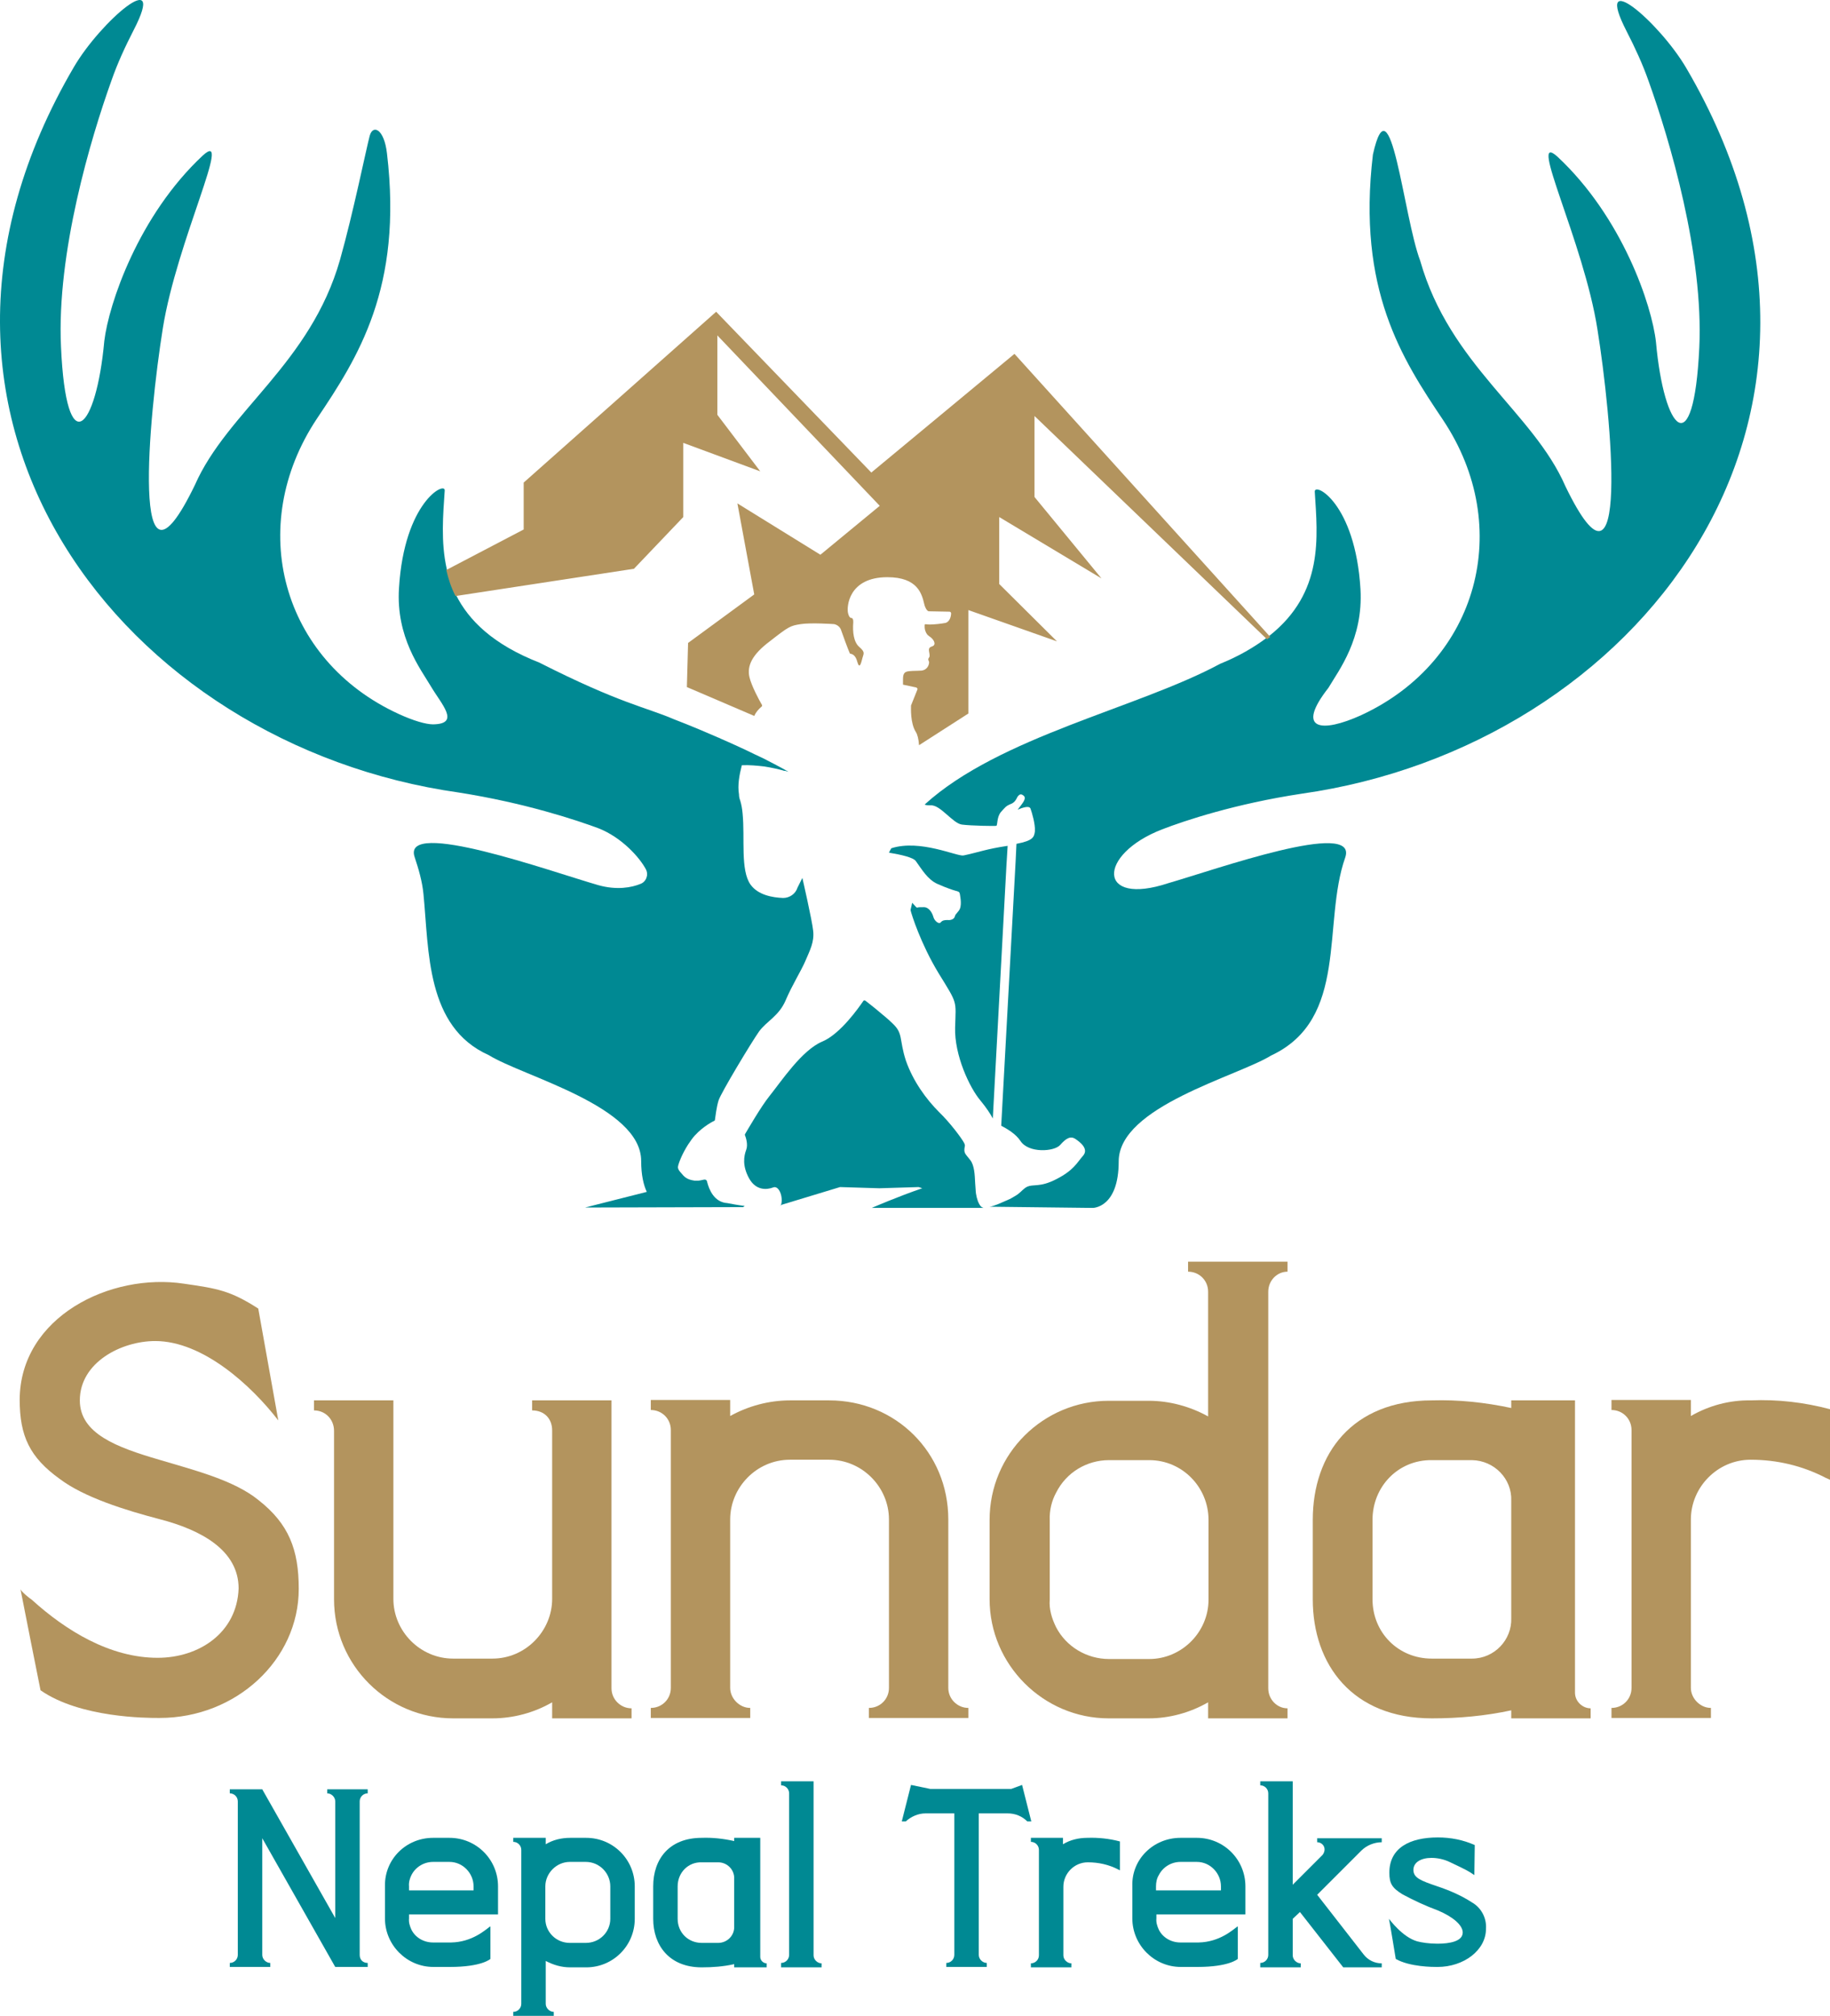
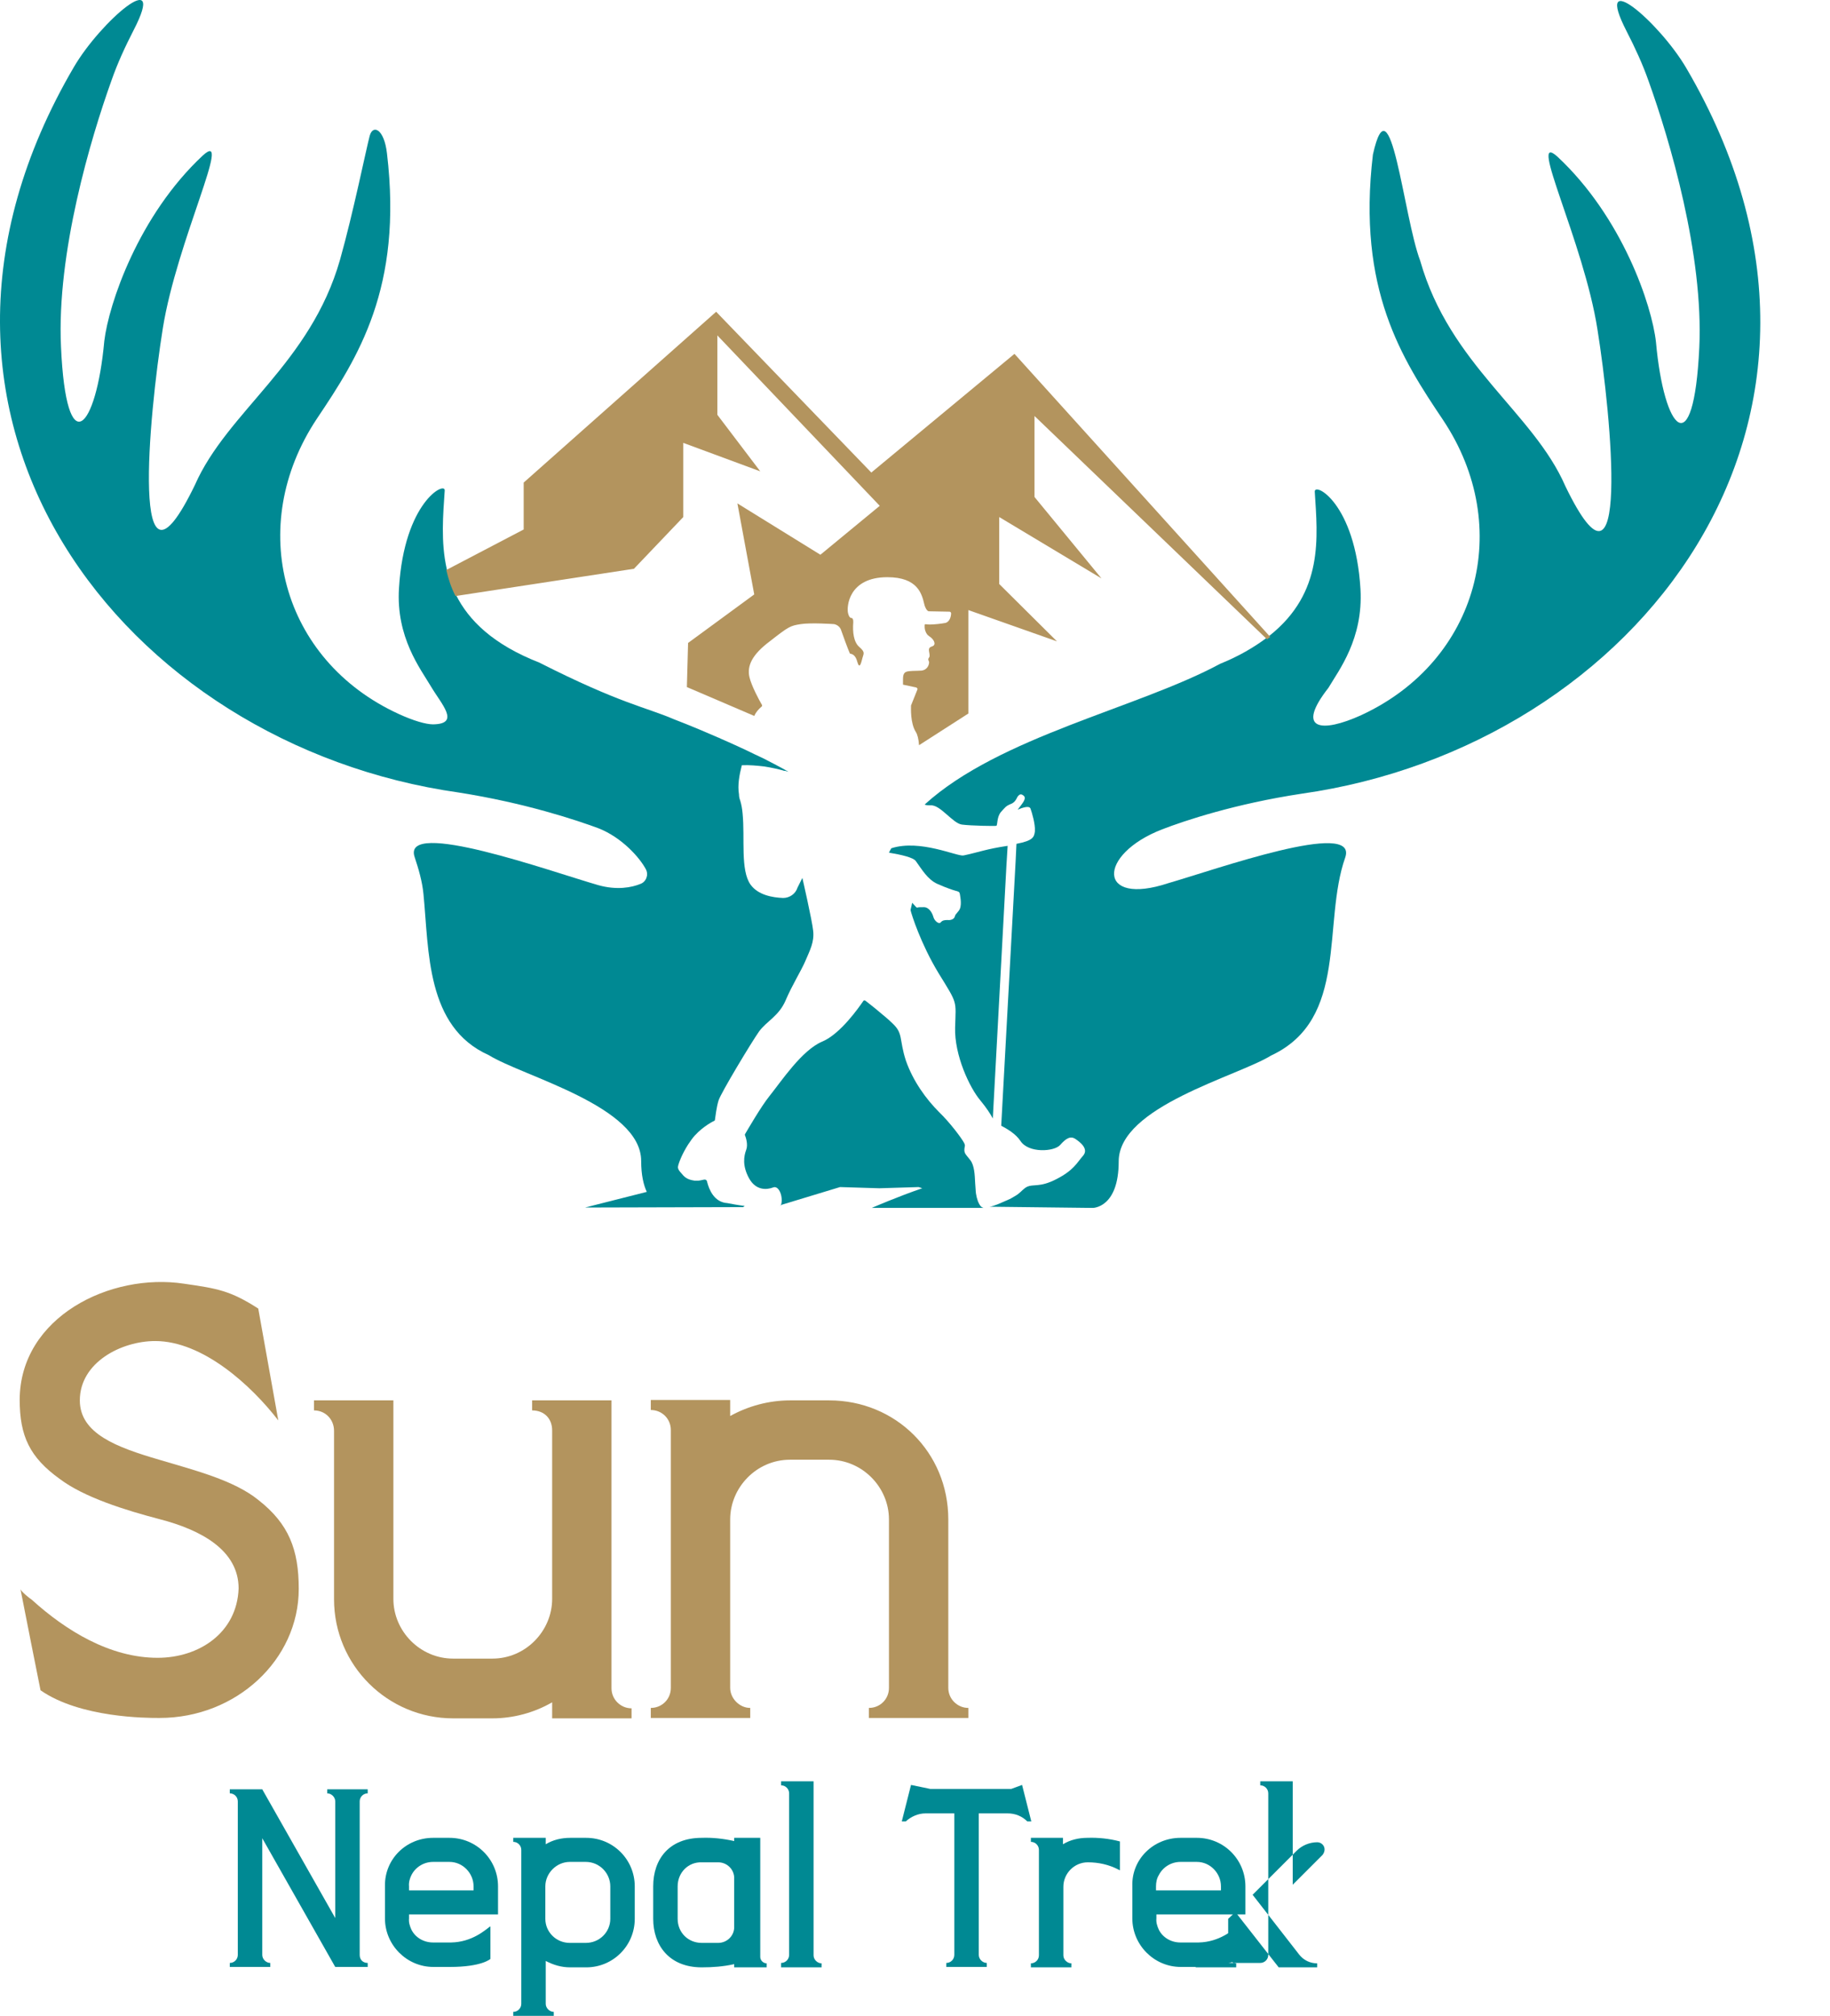
<svg xmlns="http://www.w3.org/2000/svg" version="1.1" id="Layer_1" x="0px" y="0px" style="enable-background:new 0 0 841.9 595.3;" xml:space="preserve" viewBox="201.49 48.65 456.41 502.75">
  <style type="text/css"> 	.st0{fill:#B3945E;} 	.st1{fill:#008993;} 	.st2{fill-rule:evenodd;clip-rule:evenodd;fill:#008993;} </style>
  <g>
    <path class="st0" d="M247.4,368.8c8.3,1.2,11.5,1.7,18.5,6.2l5,27.9c-6.7-8.7-18.8-19.8-30.7-19.8c-8.4,0-18.8,5.3-18.8,14.8   c0,8.3,9.2,11.7,19.8,14.8c8.7,2.6,18.7,5.1,24.8,10.1c7.5,5.9,10,12.3,10,22.1c0,17.7-15.6,32.2-34.7,32.2h-0.3   c-2.8,0-19.5,0-29.4-6.9c0,0-4.7-23.5-5-25.2c0.2,0.6,2.3,2.3,2.8,2.6c8.6,7.8,19.6,14.5,31.4,14.5c10.3,0,19.8-6.2,20.2-17.3   c0-9.5-9.3-14.6-19.8-17.3c-8.4-2.2-18.7-5.4-24.8-10c-7.5-5.4-10-10.7-10-19.8C206.5,377.1,229,366,247.4,368.8z" />
    <path class="st0" d="M279.8,400.4v-2.5h19.8v49.5c0,8.1,6.7,14.9,14.9,14.9h9.8c8.3,0,14.9-6.9,14.9-14.9v-42c0-3-2-5-5-5v-2.5   h19.8v71.8c0,2.8,2.3,5,5,5v2.5h-19.8v-4c-4.5,2.6-9.7,4-14.9,4h-9.8c-16.3,0-29.7-13.2-29.7-29.7v-42   C284.8,402.6,282.6,400.4,279.8,400.4z" />
    <path class="st0" d="M383.6,397.9v3.9c4.5-2.5,9.7-3.9,14.9-3.9h9.8c16.5,0,29.7,12.9,29.7,29.7v42c0,2.8,2.3,5,5,5v2.5h-24.8v-2.5   c2.8,0,5-2.2,5-5v-42c0-8.1-6.7-14.9-14.9-14.9h-9.8c-8.3,0-14.9,6.9-14.9,14.9v42c0,2.6,2.3,5,5,5v2.5h-24.8v-2.5c2.8,0,5-2.2,5-5   v-64.3c0-2.8-2.2-5-5-5v-2.5H383.6z" />
-     <path class="st0" d="M517.8,469.7c0,2.8,2.2,5,4.8,5v2.5h-19.8v-4c-4.5,2.6-9.7,4-14.8,4h-10c-16.3,0-29.7-13.4-29.7-29.7v-19.8   c0-16.5,13.4-29.7,29.7-29.7h10c5.1,0,10.3,1.4,14.8,3.9v-31.1c0-2.8-2.2-5-5-5v-2.5h24.8v2.5c-2.6,0-4.8,2.2-4.8,5V469.7z    M502.9,427.7c0-8.1-6.5-14.9-14.8-14.9h-10c-5.6,0-10.7,3.1-13.2,8.1c-1.1,2-1.7,4.4-1.6,6.9v19.8c-0.2,2.3,0.5,4.7,1.6,6.9   c2.5,4.8,7.6,7.9,13.2,7.9h10c8.1,0,14.8-6.7,14.8-14.8V427.7z" />
-     <path class="st0" d="M558.6,397.9c6.7-0.2,13.2,0.5,19.8,1.9v-1.9h15.9v72.9c0,2.2,1.9,3.9,3.9,3.9v2.5h-19.8v-2   c-6.5,1.4-13.1,2-19.8,2c-19.8,0-29.7-13.4-29.7-29.7v-19.8C528.9,411.2,538.8,397.9,558.6,397.9z M543.8,427.7v19.8   c0,8.3,6.4,14.8,14.8,14.8h10c5.6,0,10-4.7,9.8-10.1v-29.3c0.2-5.4-4.2-10-9.8-10.1h-10C550.2,412.7,543.8,419.4,543.8,427.7z" />
-     <path class="st0" d="M623.2,397.9v3.9c4.5-2.6,9.7-4,14.9-3.9c6.7-0.3,13.4,0.5,19.8,2.2v17.6l-1.1-0.5c-5.8-3-12.1-4.5-18.7-4.5   c-8.3,0-14.9,6.9-14.9,14.9v42c0,2.6,2.3,5,5,5v2.5h-24.8v-2.5c2.8,0,5-2.2,5-5v-64.3c0-2.8-2.2-5-5-5v-2.5H623.2z" />
  </g>
  <g>
    <path class="st1" d="M258.8,538.2c1.1,0,2-0.9,2-2v-38.3c0-1.1-0.9-2-2-2v-1h8.1l18.2,32.1v-29.1c0-1.1-1-2-2-2v-1h10.1v1   c-1.1,0-2,0.9-2,2v38.3c0,1.2,0.8,2,2,2v1h-8.1l-18.2-32.1v29.1c0,1.1,1,2,2,2v1h-10.1V538.2z" />
    <path class="st1" d="M309.5,507h4.1c6.7,0,12.1,5.4,12.1,12.1v7h-22.2v1c-0.1,1,0.2,1.9,0.6,2.8c1,2,3.1,3.2,5.4,3.2h4.1   c0.1,0,0.3,0,0.4,0c5.3-0.1,8.6-3.2,9.6-3.9c0.1-0.1,0.2-0.1,0.2-0.1v8.1c0,0-2.1,2-10.1,2h-4.1c-6.7,0-12.1-5.5-12.1-12.1v-8.1   C297.4,512.3,302.8,507,309.5,507z M303.5,519.1v1h16.1v-1c0-3.3-2.7-6.1-6-6.1h-4.1c-2.3,0-4.4,1.3-5.4,3.3   C303.7,517.1,303.4,518.1,303.5,519.1z" />
    <path class="st1" d="M329.5,551.4v-1c1.1,0,2-0.9,2-2v-38.4c0-1.1-0.9-2-2-2v-1h8.1v1.6c1.8-1.1,3.9-1.6,6.1-1.6h4   c6.7,0,12.1,5.4,12.1,12.1v8.1c0,6.7-5.4,12.1-12.1,12.1h-4c-2.2,0-4.2-0.6-6.1-1.6v10.7c0,1.1,1,2,2,2v1H329.5z M337.5,519.1v8.1   c0,3.3,2.7,6,6.1,6h4c3.4,0,6.1-2.7,6.1-6v-8.1c0-3.3-2.7-6.1-6.1-6.1h-4C340.3,513,337.5,515.8,337.5,519.1z" />
    <path class="st1" d="M376.5,507c2.7-0.1,5.4,0.2,8.1,0.8V507h6.5v29.7c0,0.9,0.8,1.6,1.6,1.6v1h-8.1v-0.8c-2.7,0.6-5.3,0.8-8.1,0.8   c-8.1,0-12.1-5.5-12.1-12.1v-8.1C364.4,512.3,368.4,507,376.5,507z M370.5,519.1v8.1c0,3.4,2.6,6,6,6h4.1c2.3,0,4.1-1.9,4-4.1   v-11.9c0.1-2.2-1.7-4.1-4-4.1h-4.1C373.1,513,370.5,515.7,370.5,519.1z" />
    <path class="st1" d="M396.3,539.2v-1c1.1,0,2-0.9,2-2v-40.3c0-1.1-0.9-2-2-2v-1h8.1v43.4c0,1.1,1,2,2,2v1H396.3z" />
    <path class="st1" d="M426.4,502.9l2.3-9.1l4.8,1h20.2l2.7-1l2.3,9.1h-1c-1.3-1.3-3-2-4.9-2h-7.2v35.3c0,1.1,1,2,2,2v1h-10.1v-1   c1.1,0,2-0.9,2-2v-35.3h-7.2c-1.8,0-3.6,0.8-4.9,2H426.4z" />
    <path class="st1" d="M466.6,507v1.6c1.8-1.1,3.9-1.6,6.1-1.6c2.7-0.1,5.5,0.2,8.1,0.9v7.2l-0.4-0.2c-2.3-1.2-4.9-1.8-7.6-1.8   c-3.4,0-6.1,2.8-6.1,6.1v17.1c0,1.1,1,2,2,2v1h-10.1v-1c1.1,0,2-0.9,2-2V510c0-1.1-0.9-2-2-2v-1H466.6z" />
    <path class="st1" d="M495.9,507h4.1c6.7,0,12.1,5.4,12.1,12.1v7h-22.2v1c-0.1,1,0.2,1.9,0.6,2.8c1,2,3.1,3.2,5.4,3.2h4.1   c0.1,0,0.3,0,0.4,0c5.3-0.1,8.6-3.2,9.6-3.9c0.1-0.1,0.2-0.1,0.2-0.1v8.1c0,0-2.1,2-10.1,2h-4.1c-6.7,0-12.1-5.5-12.1-12.1v-8.1   C483.7,512.3,489.2,507,495.9,507z M489.8,519.1v1H506v-1c0-3.3-2.7-6.1-6-6.1h-4.1c-2.3,0-4.4,1.3-5.4,3.3   C490,517.1,489.8,518.1,489.8,519.1z" />
-     <path class="st1" d="M515.8,538.2c1.1,0,2-0.9,2-2v-40.3c0-1.1-0.9-2-2-2v-1h8.1v25.8l7.4-7.4c0.5-0.6,0.7-1.4,0.4-2.1   c-0.3-0.7-1-1.1-1.7-1.1v-1h16.1v1c-1.9,0-3.8,0.8-5.1,2.1l-11,11l11.6,14.9c1.1,1.4,2.7,2.2,4.5,2.2v1h-9.6l-10.8-13.8l-1.8,1.7   v9.1c0,1.1,1,2,2,2v1h-10.1V538.2z" />
-     <path class="st1" d="M554.9,532.8c1.1,0.3,3,0.6,5.1,0.6c3.1,0,6.3-0.6,6.3-2.8c0-1.8-2.4-3.9-6.2-5.5c-3-1.1-6-2.5-8.8-4   c-2.6-1.6-3.3-2.7-3.3-5.4c0-6.2,5.1-8.8,12.1-8.8c3.2,0,6.3,0.6,9.2,1.9l-0.1,7.5c-1.4-1-2-1.3-6-3.2c-1.6-0.8-3.3-1.1-4.7-1.1   c-2.6,0-4.5,1.1-4.5,3c0,2,1.9,2.7,6,4.1c3,1,6,2.3,8.6,4c2.3,1.3,3.7,3.9,3.5,6.6c0,5.3-5.5,9.5-12.1,9.5h-0.1c-1,0-6.8,0-10.3-2   c0,0-1.6-9.8-1.7-10C548.1,527.4,551.2,531.7,554.9,532.8z" />
+     <path class="st1" d="M515.8,538.2c1.1,0,2-0.9,2-2v-40.3c0-1.1-0.9-2-2-2v-1h8.1v25.8l7.4-7.4c0.5-0.6,0.7-1.4,0.4-2.1   c-0.3-0.7-1-1.1-1.7-1.1v-1v1c-1.9,0-3.8,0.8-5.1,2.1l-11,11l11.6,14.9c1.1,1.4,2.7,2.2,4.5,2.2v1h-9.6l-10.8-13.8l-1.8,1.7   v9.1c0,1.1,1,2,2,2v1h-10.1V538.2z" />
  </g>
  <polygon class="st2" points="447,349.8 448.4,349.8 447.6,349.8 " />
  <g>
    <path class="st2" d="M429.9,263.4c1.4,1.9,2.9,4.6,5.4,5.7c2.5,1.1,3.8,1.5,4.5,1.7c0.7,0.2,1,0.2,1.1,0.9s0.6,3-0.3,4.1   c-0.9,1.1-0.8,0.9-1,1.5c-0.2,0.6-1,0.9-1.8,0.8c-0.8,0-1.3,0.1-1.7,0.6s-1.5-0.3-1.8-1.3c-0.3-1.1-1.1-2.5-2.4-2.5   c-0.9,0-1.4,0-1.6,0.1c-0.1,0-0.2,0-0.3-0.1l-1-1.1l-0.4,1.7c0,0.1,0,0.1,0,0.2c0.2,0.9,2.5,8.3,7,15.7c4.8,7.8,4.3,6.6,4.1,13.5   c-0.2,6.9,3.6,15,6.3,18.2c1.5,1.8,2.6,3.5,3.1,4.5l3.4-63.1l0.3-4.9c-5.4,0.8-7.2,1.6-11,2.4c-1.6,0.3-10.8-4.1-18-1.8   c-0.2,0.3-0.4,0.7-0.6,1.1c3,0.5,6.1,1.2,6.7,2.1C429.8,263.2,429.8,263.3,429.9,263.4z" />
    <path class="st2" d="M444.9,346.3c-0.1-0.7-0.1-1.6-0.2-2.6c-0.1-2.1-0.2-4.4-1.2-5.7c-1.3-1.7-1.7-1.7-1.4-3.4   c0.1-0.3,0-0.5-0.1-0.8c-0.6-1.2-3.6-5.2-6.3-7.8c-3.2-3.2-6.5-7.7-8.3-12.9c-1.7-5.3-0.6-6.7-3.3-9.2c-0.9-0.9-2.1-1.9-3.2-2.8   c-1.5-1.3-3-2.4-3.6-2.9c-0.2-0.1-0.4-0.1-0.5,0.1c-1.1,1.6-5.7,8.2-10.2,10.1c-5.1,2.1-10.3,10-13.2,13.6   c-2.1,2.6-5.5,8.5-6.1,9.5c0,0.1-0.1,0.2,0,0.3c0.2,0.5,0.8,2.3,0.3,3.6c-0.6,1.6-1,4,0.7,7.1c1.7,3.1,4.4,2.9,6,2.3   c0.5-0.2,0.9,0,1.2,0.3c0.8,0.8,1.2,2.7,0.8,4c0,0,0,0.1-0.1,0.1c0,0.1-0.1,0.2-0.2,0.2l0,0c0,0,0.2-0.1,0.5-0.3l14.5-4.4l9.8,0.3   l9.8-0.3l0.9,0.3c-5.9,2-12.6,4.9-12.6,4.9l27.9,0c-0.3-0.1-0.5-0.2-0.7-0.4C445.5,348.8,445.1,347.6,444.9,346.3z" />
    <path class="st2" d="M491.3,255.5c5.7-2.2,18.3-6.4,34.8-8.9c83.4-11.8,147.4-93.1,96-180.9c-6.7-11.5-23.5-25.9-14.9-9.2   c2.1,4.1,4,8.2,5.5,12.5c5.2,14.5,13.7,43.1,12.6,66.4c-1.4,29.2-8.8,20.8-10.8-1.4c-1-9.2-8.4-31.2-24.6-46.3   c-7.6-6.8,6.6,21.3,10,43.1c3.5,21.8,8.3,72.8-8,39.1c-8-18.4-28.8-30.2-36.2-56.2c-4.2-11.1-7.4-46.2-11.8-26.5   c-4,33.7,7.3,51,17.5,66.2c17.8,26.7,8.8,60.1-20.4,73.6c-9.9,4.5-16.5,3.8-8.2-6.8c2.6-4.4,8.7-12.2,8-24.6   c-1.3-21.6-11.6-26.8-11.4-24.3c0.7,11.3,2.3,25.1-11.3,35.9c-0.2,0.2-0.5,0.4-0.8,0.6c-3.1,2.3-6.8,4.5-11.5,6.4   c-20.6,11.1-55,18.1-73.7,35.1c0.4,0.2,0.9,0.2,1.5,0.2c2.4-0.2,5.5,4.5,7.8,4.8c2.3,0.3,8.3,0.4,8.6,0.3c0.3-0.2,0.1-2.2,1.1-3.4   c1-1.1,1.2-1.5,2.4-2c1.2-0.4,1.5-1.4,1.8-1.9c0.4-0.5,0.8-0.8,1.5-0.2c0.7,0.6-0.1,1.6-0.6,2.3c-0.5,0.6-0.8,1.1-0.9,1.2   c0.2-0.1,2.8-1.3,3.2-0.3c0.4,1.1,1.2,3.9,1.1,5.5c0,0.1,0,0.1,0,0.2c-0.2,1.4-0.4,2.3-4.6,3.1l-0.2,4.2l-3.6,66.1   c1.5,0.8,3.6,2,4.8,3.8c2,3.1,8.4,2.7,9.9,1c1.5-1.7,2.6-2.3,3.8-1.5c1.2,0.8,3.4,2.5,1.9,4.2c-1.5,1.7-2.3,3.6-6.6,5.8   c-2.1,1.1-3.6,1.4-4.7,1.5h0c-1.2,0.1-1.9,0.1-2.6,0.4c-1,0.5-1.4,1.2-2.5,2c-0.5,0.3-1.1,0.7-1.9,1.1c-2.3,1-3.7,1.7-5,1.9   l25.7,0.3c0.1,0,6.5,0,6.5-11.6c0-13.7,29.6-21.2,38-26.4c19.5-9.1,12.7-33,18.5-49.4c3.3-9.7-32.6,3.1-44.1,6.4   C475.1,274.8,475.1,261.8,491.3,255.5z" />
    <path class="st2" d="M377.9,343.6c0-0.1-0.1-0.3-0.1-0.4c-0.3-0.7-1-0.2-2.1-0.1l-0.7,0l-0.1,0c-0.1,0-0.1,0-0.2,0   c-2-0.3-2.5-0.9-3.5-2.1c0,0-0.8-0.8-0.6-1.5c0.1-0.6,0.9-2.9,2.5-5.4c0.3-0.4,0.6-0.9,0.9-1.3c1.9-2.6,4.9-4.3,5.6-4.6   c0.1-0.1,0.2-0.1,0.2-0.3c0.1-0.7,0.4-3.2,0.9-4.8c0.6-1.9,8.2-14.5,10.1-17.2c1.9-2.6,4.9-3.8,6.6-7.7c1.7-4,3.9-7.4,5-10   c1.1-2.6,2.2-4.6,1.9-7.4c-0.3-2.8-2.7-13.2-2.7-13.2l-1.2,2.4c-0.5,1.6-2,2.6-3.6,2.6c-2.6-0.1-6.2-0.7-8.1-3.3   c-2.6-3.6-1.4-11.6-2-17.7c-0.1-1.2-0.3-2.3-0.6-3.3c-0.2-0.5-0.3-1-0.3-1.5c-0.4-2.4,0.1-4.9,0.7-7.3c1.9-0.1,3.8,0.1,5.6,0.3   c1.9,0.3,3.6,0.7,4.7,1c0.2,0.1,0.4,0.1,0.5,0.1c0.2,0,0.3,0.1,0.4,0.1c0.1,0,0.2,0.1,0.3,0.1c0,0,0.1,0,0.1,0   c-1.1-0.6-2.3-1.3-3.5-1.9c-0.9-0.5-1.8-0.9-2.7-1.4c-1.5-0.7-3-1.4-4.4-2.1c-2.8-1.3-5-2.3-6.2-2.8c-0.1,0-0.1-0.1-0.2-0.1   c-0.1,0-0.1-0.1-0.2-0.1c-0.3-0.1-0.5-0.2-0.5-0.2c-6.4-2.8-10.9-4.5-10.9-4.5c-6.7-2.9-13.4-3.9-33.5-14.1   c-11.5-4.5-17.6-10.5-20.8-16.9c-1.1-2.1-1.8-4.3-2.3-6.5c-1.5-6.7-0.9-13.5-0.5-19.5c0.2-2.4-10.1,2.8-11.4,24.3   c-0.8,12.3,5.4,20.2,8,24.6c2.6,4.4,7.4,9.3,0.5,9.4c-1.8,0-4.9-0.9-8.6-2.6c-29.2-13.4-38.2-46.8-20.4-73.6   c10.2-15.2,21.5-32.6,17.5-66.2c-0.7-6.1-3.5-7.3-4.3-4.4c-0.8,2.9-4.1,19.2-7.4,30.9c-7.4,26-28.1,37.8-36.2,56.2   c-16.3,33.7-11.5-17.3-8-39.1c3.5-21.8,17.6-50,10-43.1c-16.1,15-23.5,37.1-24.6,46.3c-2,22.1-9.5,30.6-10.8,1.4   c-1.1-23.4,7.4-51.9,12.6-66.4c1.5-4.3,3.4-8.4,5.5-12.5c8.6-16.6-8.2-2.3-14.9,9.2c-51.4,87.8,12.6,169.1,96,180.9   c16.5,2.6,29.1,6.8,34.8,8.9c5.9,2.3,10.4,7.4,11.9,10.3c0.7,1.4,0,3.1-1.4,3.6c-2.2,0.9-5.9,1.6-10.5,0.3   c-11.5-3.3-49.1-16.8-45.8-7c1,3,1.9,6.1,2.2,9.2c1.4,14.2,0.6,33.2,16.3,40.2c8.5,5.3,38,12.7,38,26.4c0,3.5,0.6,6,1.4,7.7   l-15.4,3.9l37.7-0.1h1.7l0.3-0.2l0.1-0.1c-1.7-0.2-3.3-0.5-4.3-0.7C379.5,348.5,378.3,345.1,377.9,343.6z" />
  </g>
  <path class="st0" d="M454.5,136.9l-35.7,29.6l-38.7-40.1l-48,42.6v11.7l-19.3,10.1c0.5,2.2,1.2,4.4,2.3,6.5l44.5-6.8l12.3-12.9  v-18.5l19.2,7.1l-10.7-14.1v-19.8l40.5,42.5l-14.8,12.2l-20.7-12.8l4.2,22.7L373.1,209l-0.3,11l16.8,7.2c0.4-0.9,1-1.6,1.8-2.3  c0.2-0.1,0.2-0.3,0.1-0.5c-0.6-1-2.6-4.7-3.1-6.9c-0.6-2.7,0.5-5.5,5.2-9c4.6-3.6,5-3.8,7.6-4.2c2.6-0.4,8.3,0,8.3,0  s1.4,0.2,1.8,1.6c0.4,1.2,1.7,4.7,2.1,5.6c0,0.1,0.1,0.2,0.3,0.2c0.4,0.1,1.2,0.4,1.6,2c0.6,2.1,1,0.1,1.3-1  c0.3-1.1,0.7-1.4-0.8-2.7c-1.4-1.2-1.7-3.7-1.5-6.2c0-0.3,0-0.6-0.2-0.9c-0.1-0.3-0.7,0.3-1.1-1.3c-0.4-1.6,0.1-9,9.8-9  c7.6,0,8.6,4.2,9.2,6.7c0.1,0.6,0.6,1.7,1.1,1.8l5.2,0.1c0.2,0,0.4,0.2,0.4,0.4c0,0.7-0.3,2.1-1.4,2.4c-1,0.2-2.8,0.4-3.9,0.4  c-1.4,0-1.3-0.4-1.3,0.7c0,0.5,0.3,1.7,1.1,2.2c1.3,0.8,1.8,2.1,0.9,2.5c-0.4,0.2-1.1,0.2-0.9,1.3c0.2,1.1,0.2,1.3-0.1,1.7  c-0.3,0.4,0.2,0.8,0.1,1.1c0,0.4-0.3,1.8-1.9,2c-1.6,0.1-3,0-3.8,0.3c-0.8,0.3-0.8,1.3-0.8,2.1s0,1.1,0,1.1l3.3,0.7  c0.2,0.1,0.4,0.3,0.3,0.5l-1.6,4c0,0,0,0.1,0,0.1c0,0.5-0.2,4.3,1.2,6.5c0.4,0.6,0.7,1.8,0.8,3.3l12.3-7.9v-25.8l22.1,7.8  l-14.4-14.3v-16.7l25.5,15.3l-16.7-20.3v-20.2l58,55.7c0.3-0.2,0.5-0.4,0.8-0.6L454.5,136.9z" />
</svg>